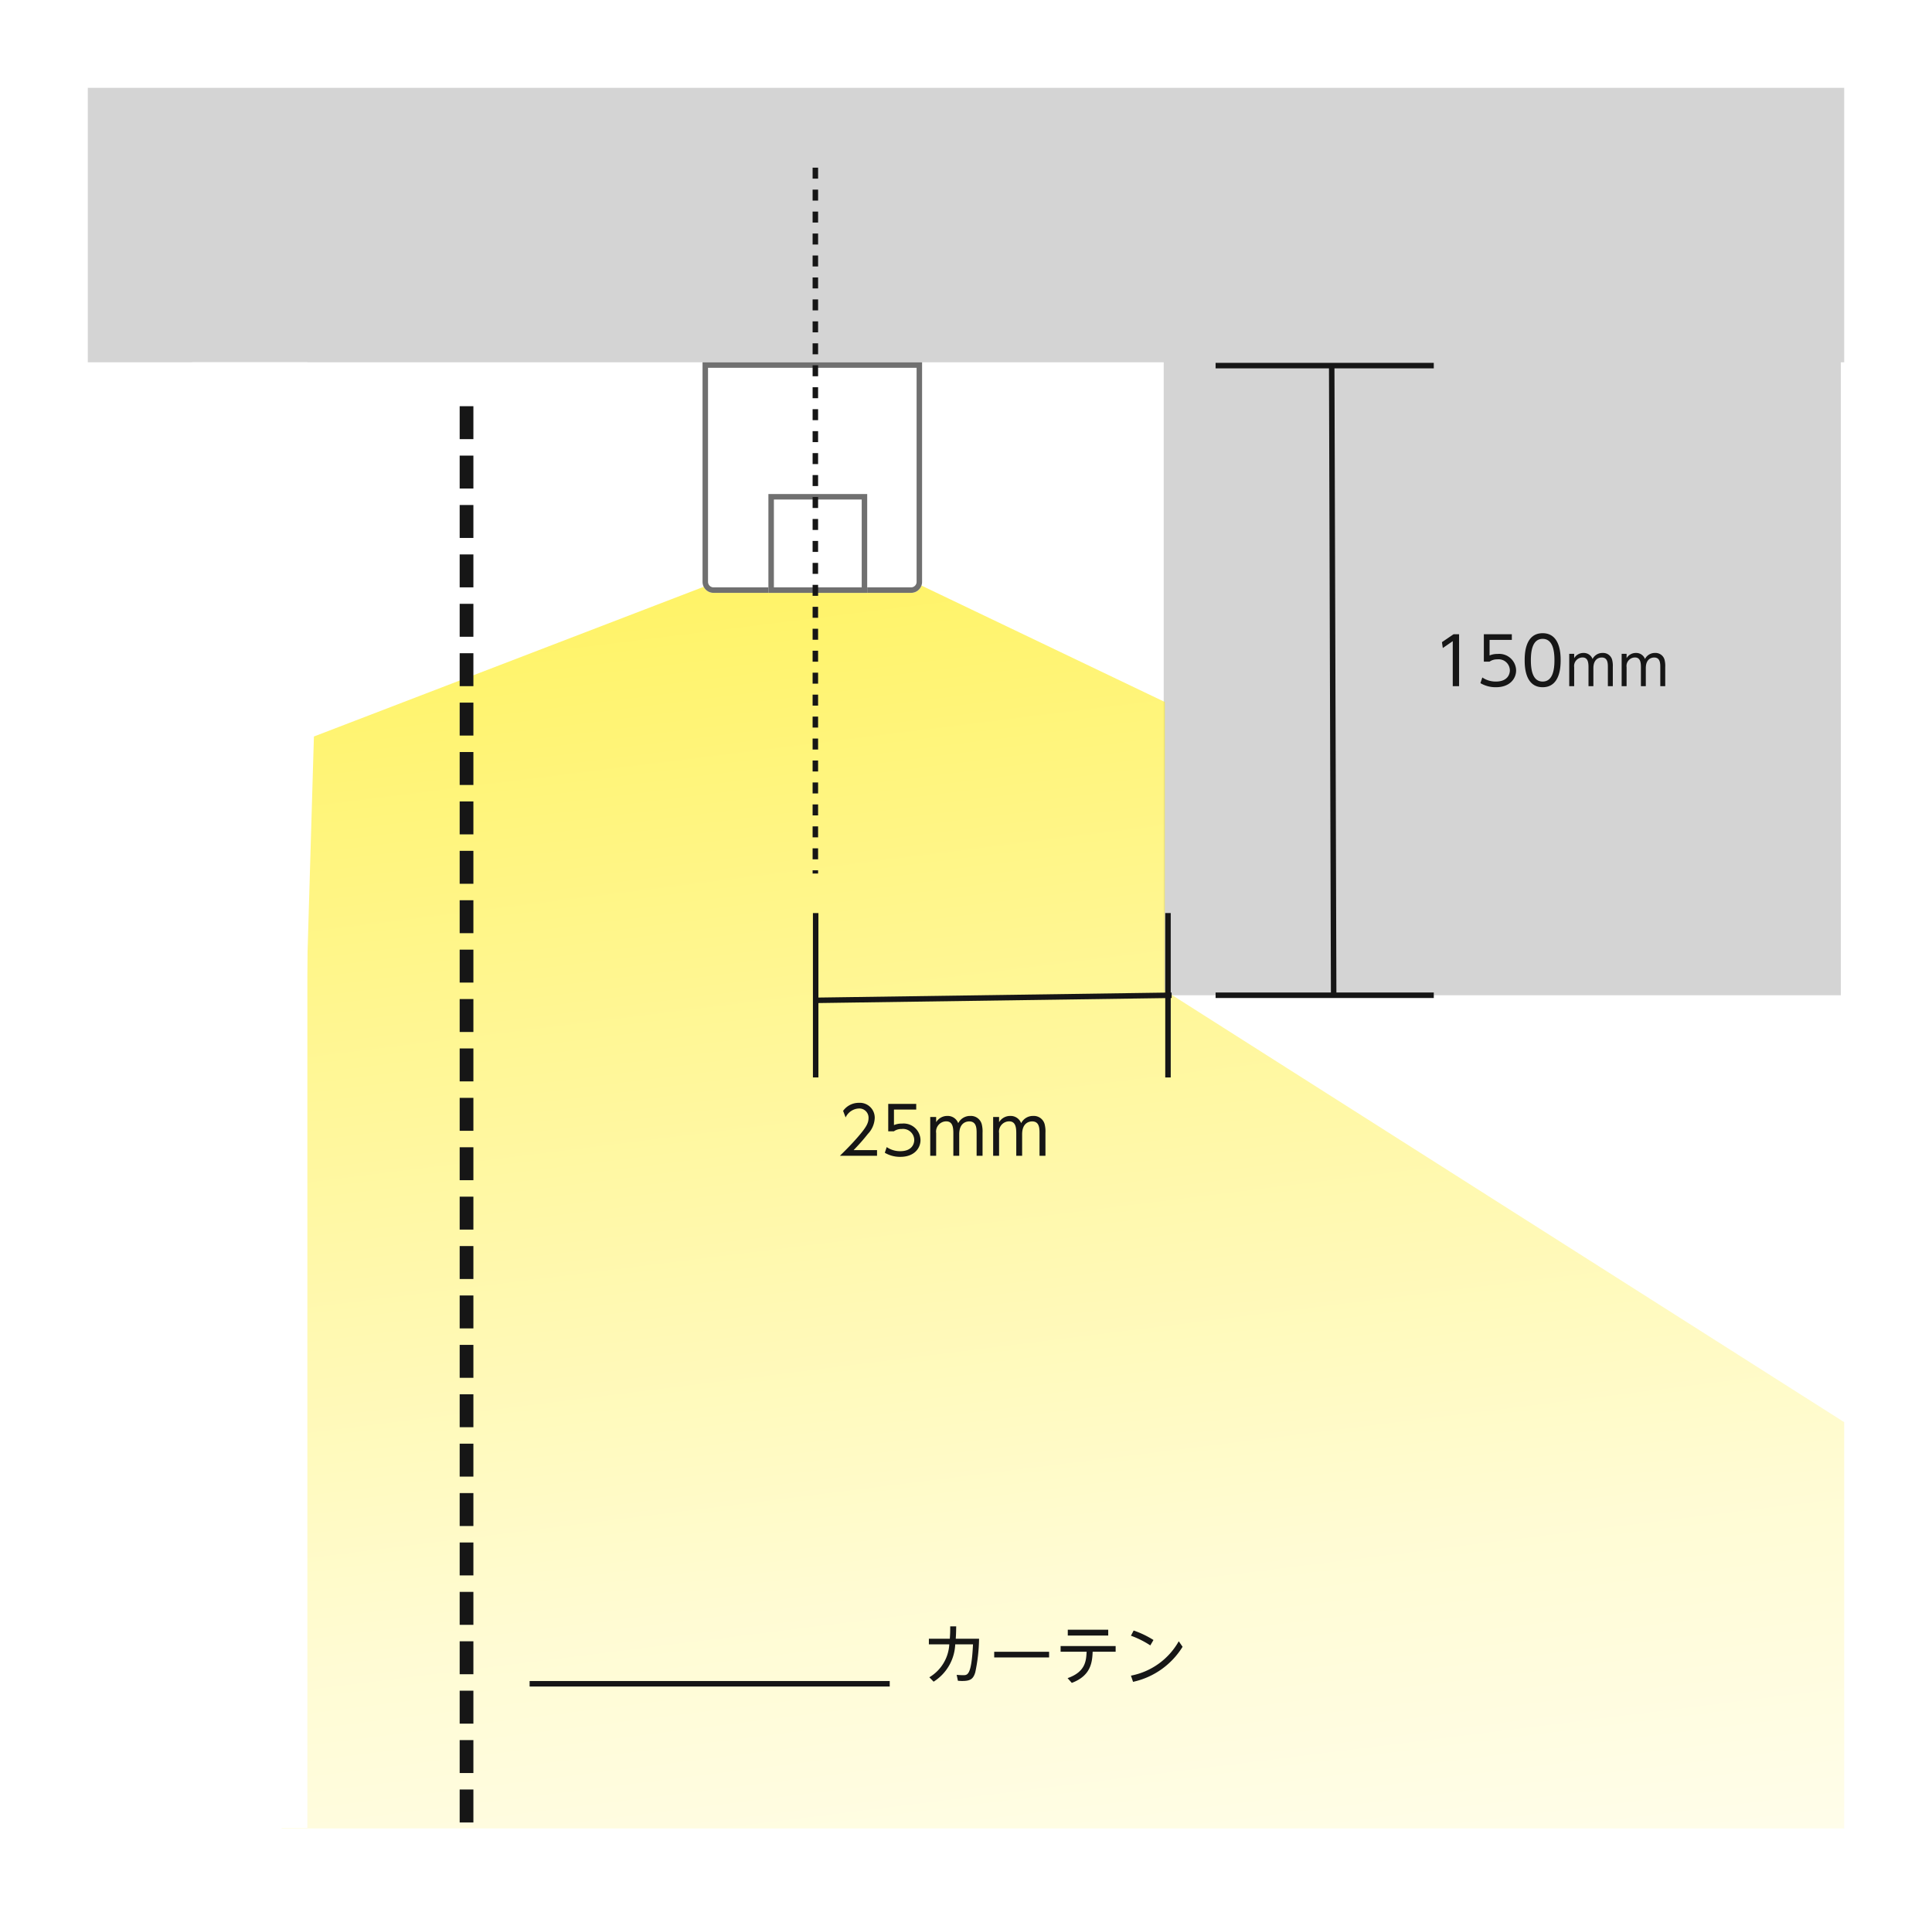
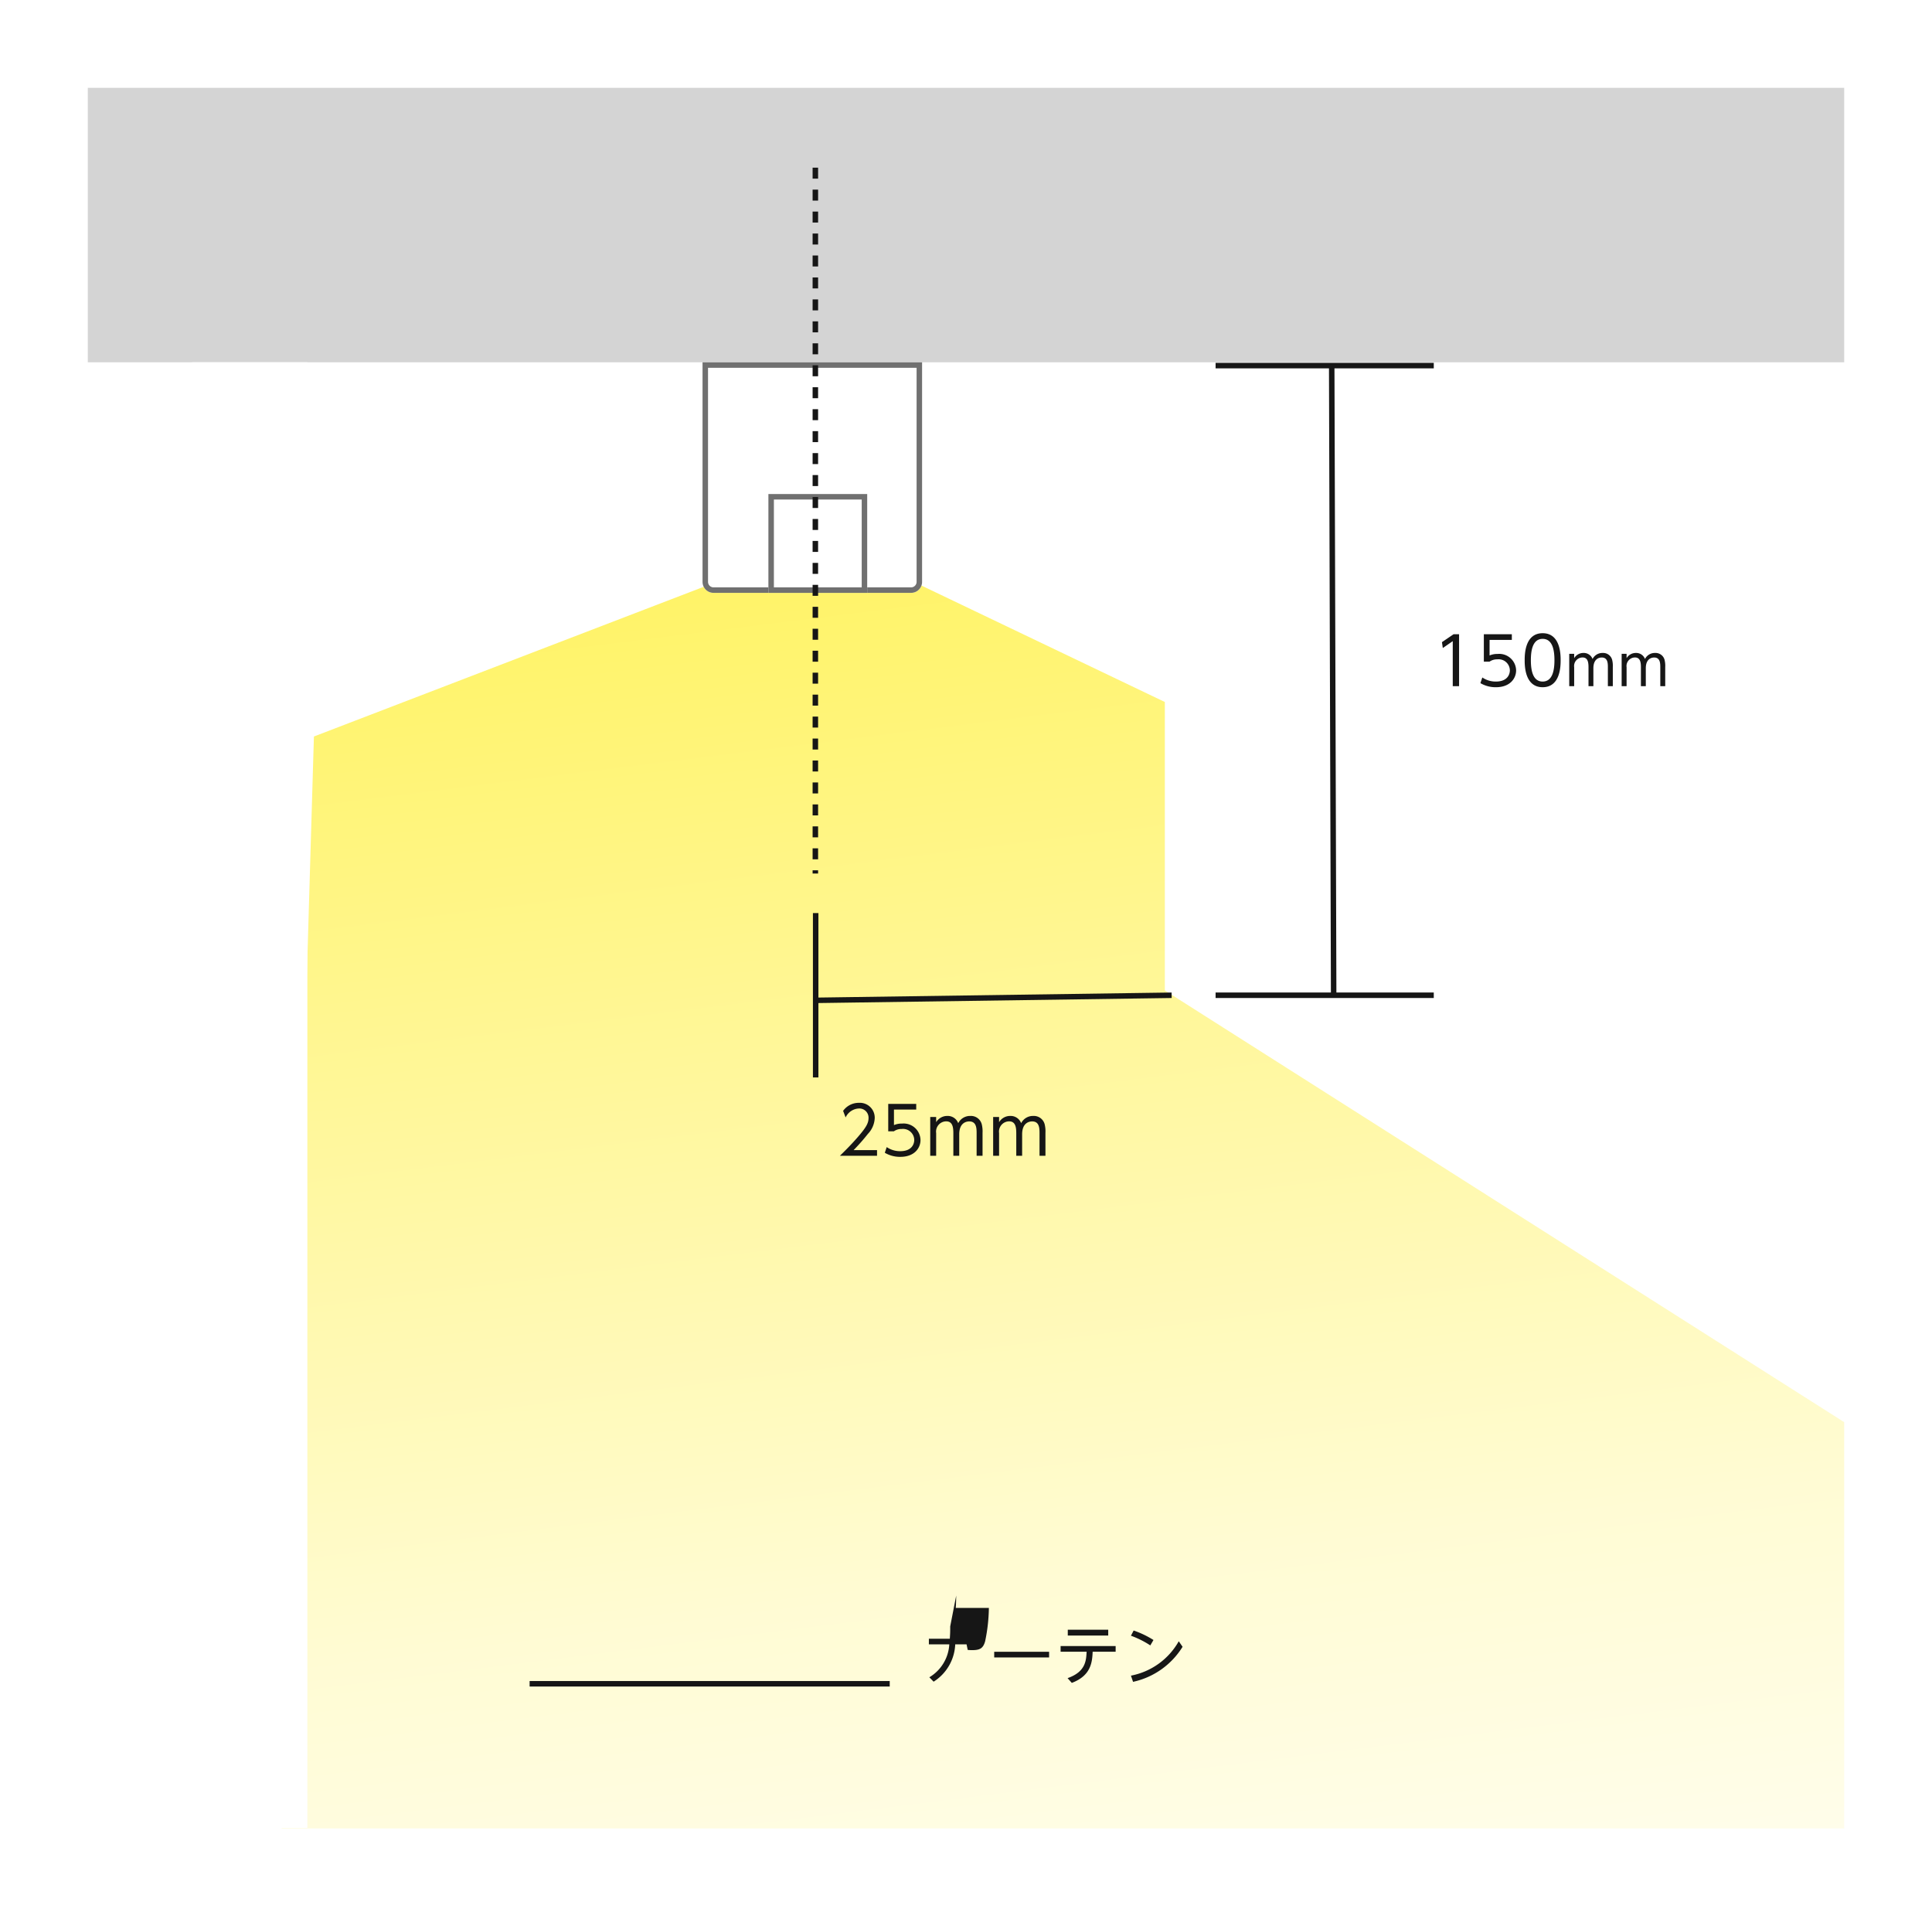
<svg xmlns="http://www.w3.org/2000/svg" width="352" height="349" viewBox="0 0 352 349">
  <defs>
    <linearGradient id="linear-gradient" x1="0.425" y1="-0.342" x2="0.644" y2="1.028" gradientUnits="objectBoundingBox">
      <stop offset="0" stop-color="#fff" />
      <stop offset="0.394" stop-color="#fff9b7" />
      <stop offset="1" stop-color="#ffeb00" />
    </linearGradient>
  </defs>
  <g id="niche_Illust07-sp" transform="translate(-608 -7186)">
    <rect id="長方形_5155" data-name="長方形 5155" width="352" height="349" transform="translate(608 7186)" fill="#fff" />
    <g id="グループ_14578" data-name="グループ 14578" transform="translate(623.914 7202.28)">
      <rect id="長方形_5041" data-name="長方形 5041" width="320" height="50" transform="translate(0.086 -0.28)" fill="#d4d4d4" />
-       <path id="パス_12442" data-name="パス 12442" d="M0,0H123.371V165.028H0Z" transform="translate(196.107)" fill="#d4d4d4" />
      <g id="グループ_14516" data-name="グループ 14516" transform="translate(245.313 49.919) rotate(90)">
        <line id="線_246" data-name="線 246" y1="0.357" x2="115.109" transform="translate(0 18.241)" fill="none" stroke="#161616" stroke-width="1" />
        <path id="パス_12437" data-name="パス 12437" d="M0,39.753V0" transform="translate(115.109 0)" fill="none" stroke="#161616" stroke-width="1" />
        <path id="パス_12440" data-name="パス 12440" d="M0,39.753V0" transform="translate(0.406 0)" fill="none" stroke="#161616" stroke-width="1" />
      </g>
      <path id="パス_12441" data-name="パス 12441" d="M205.793,226.963l73.013-28.038L284.684,0H0V74.017L123.772,152.66V205.21l45.475,21.752Z" transform="translate(320.086 316.816) rotate(180)" opacity="0.6" fill="url(#linear-gradient)" />
      <g id="グループ_14514" data-name="グループ 14514" transform="translate(132.639 150.053)">
        <line id="線_246-2" data-name="線 246" y1="0.927" x2="64.912" transform="translate(0 14.976)" fill="none" stroke="#161616" stroke-width="1" />
-         <line id="線_244" data-name="線 244" y1="29.951" transform="translate(64.249 0)" fill="none" stroke="#161616" stroke-width="1" />
        <line id="線_245" data-name="線 245" y1="29.942" transform="translate(0.057 0.005)" fill="none" stroke="#161616" stroke-width="1" />
      </g>
      <path id="パス_12984" data-name="パス 12984" d="M1.716,2.984l.156,1.068L3.684,2.8V11H4.836V1.544H3.828Zm12.732-1.44h-5.1V6.536H10.38a2.4,2.4,0,0,1,1.428-.42,2.046,2.046,0,0,1,2.28,1.992c0,.8-.492,2.052-2.544,2.052a4.283,4.283,0,0,1-2.472-.744l-.348,1.032a5.436,5.436,0,0,0,2.832.744c2.568,0,3.672-1.6,3.672-3.06a3.074,3.074,0,0,0-3.372-3,3.482,3.482,0,0,0-1.464.276V2.576h4.056Zm5.616,9.648c3.276,0,3.276-3.972,3.276-4.92s0-4.92-3.276-4.92-3.276,3.972-3.276,4.92S16.788,11.192,20.064,11.192Zm0-1.032c-1.86,0-2.148-2.2-2.148-3.888,0-1.632.264-3.888,2.148-3.888,1.908,0,2.148,2.316,2.148,3.888C22.212,7.892,21.948,10.16,20.064,10.16Zm9.242.84V7.74c0-1.85,1.2-1.96,1.52-1.96,1.12,0,1.12,1.09,1.12,1.83V11h.9V7.51a4.49,4.49,0,0,0-.12-1.3,1.693,1.693,0,0,0-1.72-1.26,2.01,2.01,0,0,0-1.85,1.1,1.7,1.7,0,0,0-1.66-1.1,1.952,1.952,0,0,0-1.69.95V5.11h-.9V11h.9V7.55a1.557,1.557,0,0,1,1.52-1.78c1,0,1.09.95,1.09,1.83V11Zm9.55,0V7.74c0-1.85,1.2-1.96,1.52-1.96,1.12,0,1.12,1.09,1.12,1.83V11h.9V7.51a4.49,4.49,0,0,0-.12-1.3,1.693,1.693,0,0,0-1.72-1.26,2.01,2.01,0,0,0-1.85,1.1,1.7,1.7,0,0,0-1.66-1.1,1.952,1.952,0,0,0-1.69.95V5.11h-.9V11h.9V7.55a1.557,1.557,0,0,1,1.52-1.78c1,0,1.09.95,1.09,1.83V11Z" transform="translate(245.086 97.72)" fill="#161616" />
      <rect id="長方形_5156" data-name="長方形 5156" width="21" height="267" transform="translate(19.086 49.72)" fill="#fff" />
-       <line id="線_397" data-name="線 397" y2="259" transform="translate(69.086 57.72)" fill="none" stroke="#161616" stroke-width="2.5" stroke-dasharray="6 3" />
      <g id="グループ_14556" data-name="グループ 14556" transform="translate(112.438 50.135)">
        <g id="グループ_14555" data-name="グループ 14555" transform="translate(0 0)">
          <g id="長方形_5022" data-name="長方形 5022" transform="translate(39.647 41.584) rotate(180)" fill="#fff" stroke="#707070" stroke-width="1">
            <path d="M2,0H38a2,2,0,0,1,2,2V42a0,0,0,0,1,0,0H0a0,0,0,0,1,0,0V2A2,2,0,0,1,2,0Z" stroke="none" />
            <path d="M2,.5H38A1.5,1.5,0,0,1,39.5,2V41.5a0,0,0,0,1,0,0H.5a0,0,0,0,1,0,0V2A1.5,1.5,0,0,1,2,.5Z" fill="none" />
          </g>
        </g>
        <g id="長方形_5157" data-name="長方形 5157" transform="translate(11.647 23.584)" fill="#fff" stroke="#707070" stroke-width="1">
          <rect width="18" height="18" stroke="none" />
          <rect x="0.5" y="0.5" width="17" height="17" fill="none" />
        </g>
      </g>
      <path id="パス_12561" data-name="パス 12561" d="M0,0V128.592" transform="translate(132.639 14.263)" fill="none" stroke="#161616" stroke-width="1" stroke-dasharray="2 2" />
-       <path id="パス_12986" data-name="パス 12986" d="M5.124,1.28c0,1.14-.012,1.284-.072,2.256H1.236v1.02h3.72a7.457,7.457,0,0,1-3.636,6l.78.8a8.44,8.44,0,0,0,3.936-6.8h3.24C9,10.172,8.3,10.172,7.488,10.172c-.372,0-.816-.024-1.188-.06l.228,1.08c.252.012.468.036.732.036,1.392,0,2.052-.24,2.436-1.608a31.267,31.267,0,0,0,.684-6.084H6.132c.072-.984.072-1.86.084-2.256ZM13.14,5.912V6.944h10V5.912Zm14.136,5.664c3.48-1.308,3.72-3.732,3.8-5.676h4.188V4.868H25.236V5.9h4.74c-.084,1.6-.168,3.66-3.468,4.812Zm-.732-9.684V2.948h7.368V1.892ZM42.156,3.764a16.979,16.979,0,0,0-3.612-1.728l-.492.948A16.7,16.7,0,0,1,41.58,4.748Zm4.608.228a12.729,12.729,0,0,1-8.712,6.264l.384,1.128A14.114,14.114,0,0,0,47.46,5Z" transform="translate(152.086 278.72)" fill="#161616" />
+       <path id="パス_12986" data-name="パス 12986" d="M5.124,1.28c0,1.14-.012,1.284-.072,2.256H1.236v1.02h3.72a7.457,7.457,0,0,1-3.636,6l.78.8a8.44,8.44,0,0,0,3.936-6.8h3.24c-.372,0-.816-.024-1.188-.06l.228,1.08c.252.012.468.036.732.036,1.392,0,2.052-.24,2.436-1.608a31.267,31.267,0,0,0,.684-6.084H6.132c.072-.984.072-1.86.084-2.256ZM13.14,5.912V6.944h10V5.912Zm14.136,5.664c3.48-1.308,3.72-3.732,3.8-5.676h4.188V4.868H25.236V5.9h4.74c-.084,1.6-.168,3.66-3.468,4.812Zm-.732-9.684V2.948h7.368V1.892ZM42.156,3.764a16.979,16.979,0,0,0-3.612-1.728l-.492.948A16.7,16.7,0,0,1,41.58,4.748Zm4.608.228a12.729,12.729,0,0,1-8.712,6.264l.384,1.128A14.114,14.114,0,0,0,47.46,5Z" transform="translate(152.086 278.72)" fill="#161616" />
      <line id="線_399" data-name="線 399" x2="65.608" transform="translate(80.58 290.458)" fill="none" stroke="#161616" stroke-width="1" />
      <path id="パス_12985" data-name="パス 12985" d="M3.036,9.968A36.233,36.233,0,0,0,5.652,7,4.426,4.426,0,0,0,6.888,4.1a2.712,2.712,0,0,0-2.9-2.748A3.493,3.493,0,0,0,1.128,2.816l.456,1.2a2.8,2.8,0,0,1,2.4-1.632A1.673,1.673,0,0,1,5.76,4.112c0,.972-.48,1.764-1.92,3.432C2.58,9.008,1.3,10.256.54,11H7.308V9.968ZM14.448,1.544h-5.1V6.536H10.38a2.4,2.4,0,0,1,1.428-.42,2.046,2.046,0,0,1,2.28,1.992c0,.8-.492,2.052-2.544,2.052a4.283,4.283,0,0,1-2.472-.744l-.348,1.032a5.436,5.436,0,0,0,2.832.744c2.568,0,3.672-1.6,3.672-3.06a3.074,3.074,0,0,0-3.372-3,3.482,3.482,0,0,0-1.464.276V2.576h4.056ZM22.284,11V7.088c0-2.22,1.44-2.352,1.824-2.352,1.344,0,1.344,1.308,1.344,2.2V11h1.08V6.812a5.388,5.388,0,0,0-.144-1.56A2.032,2.032,0,0,0,24.324,3.74,2.411,2.411,0,0,0,22.1,5.06a2.036,2.036,0,0,0-1.992-1.32,2.343,2.343,0,0,0-2.028,1.14V3.932H17V11h1.08V6.86a1.868,1.868,0,0,1,1.824-2.136c1.2,0,1.308,1.14,1.308,2.2V11Zm11.46,0V7.088c0-2.22,1.44-2.352,1.824-2.352,1.344,0,1.344,1.308,1.344,2.2V11h1.08V6.812a5.388,5.388,0,0,0-.144-1.56A2.032,2.032,0,0,0,35.784,3.74a2.411,2.411,0,0,0-2.22,1.32,2.036,2.036,0,0,0-1.992-1.32,2.343,2.343,0,0,0-2.028,1.14V3.932h-1.08V11h1.08V6.86a1.868,1.868,0,0,1,1.824-2.136c1.2,0,1.308,1.14,1.308,2.2V11Z" transform="translate(136.569 183.274)" fill="#161616" />
    </g>
  </g>
</svg>